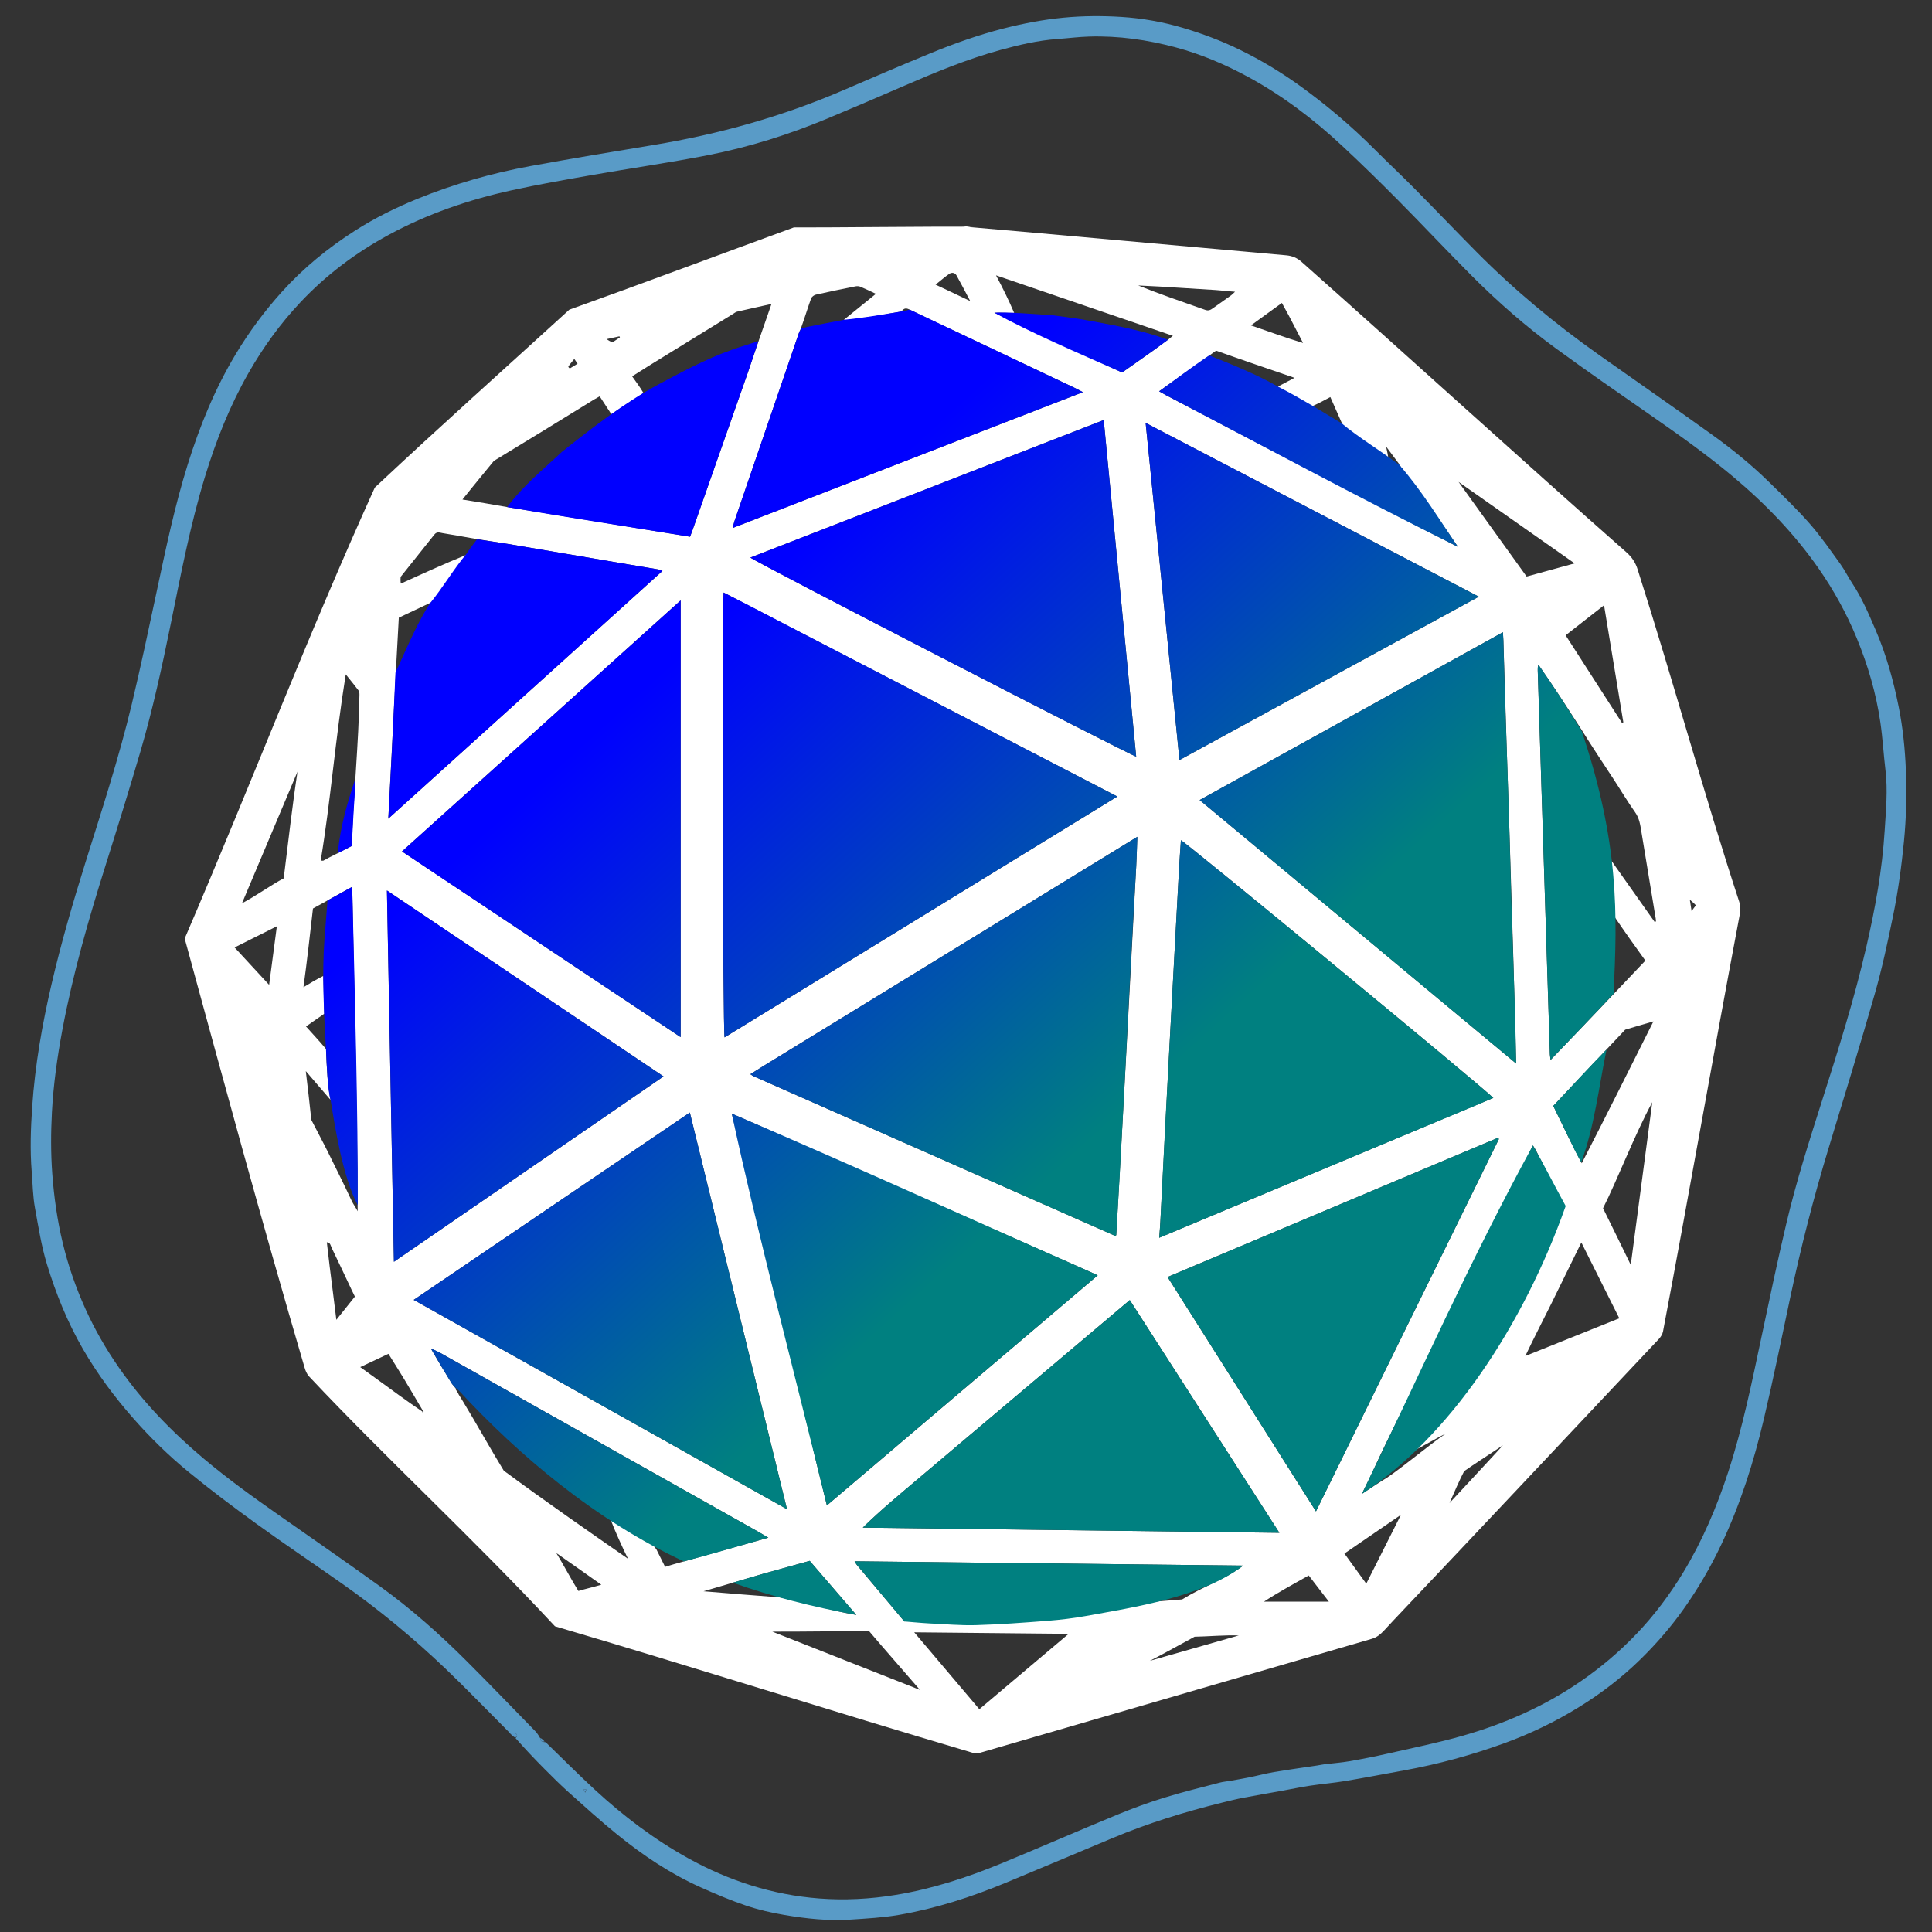
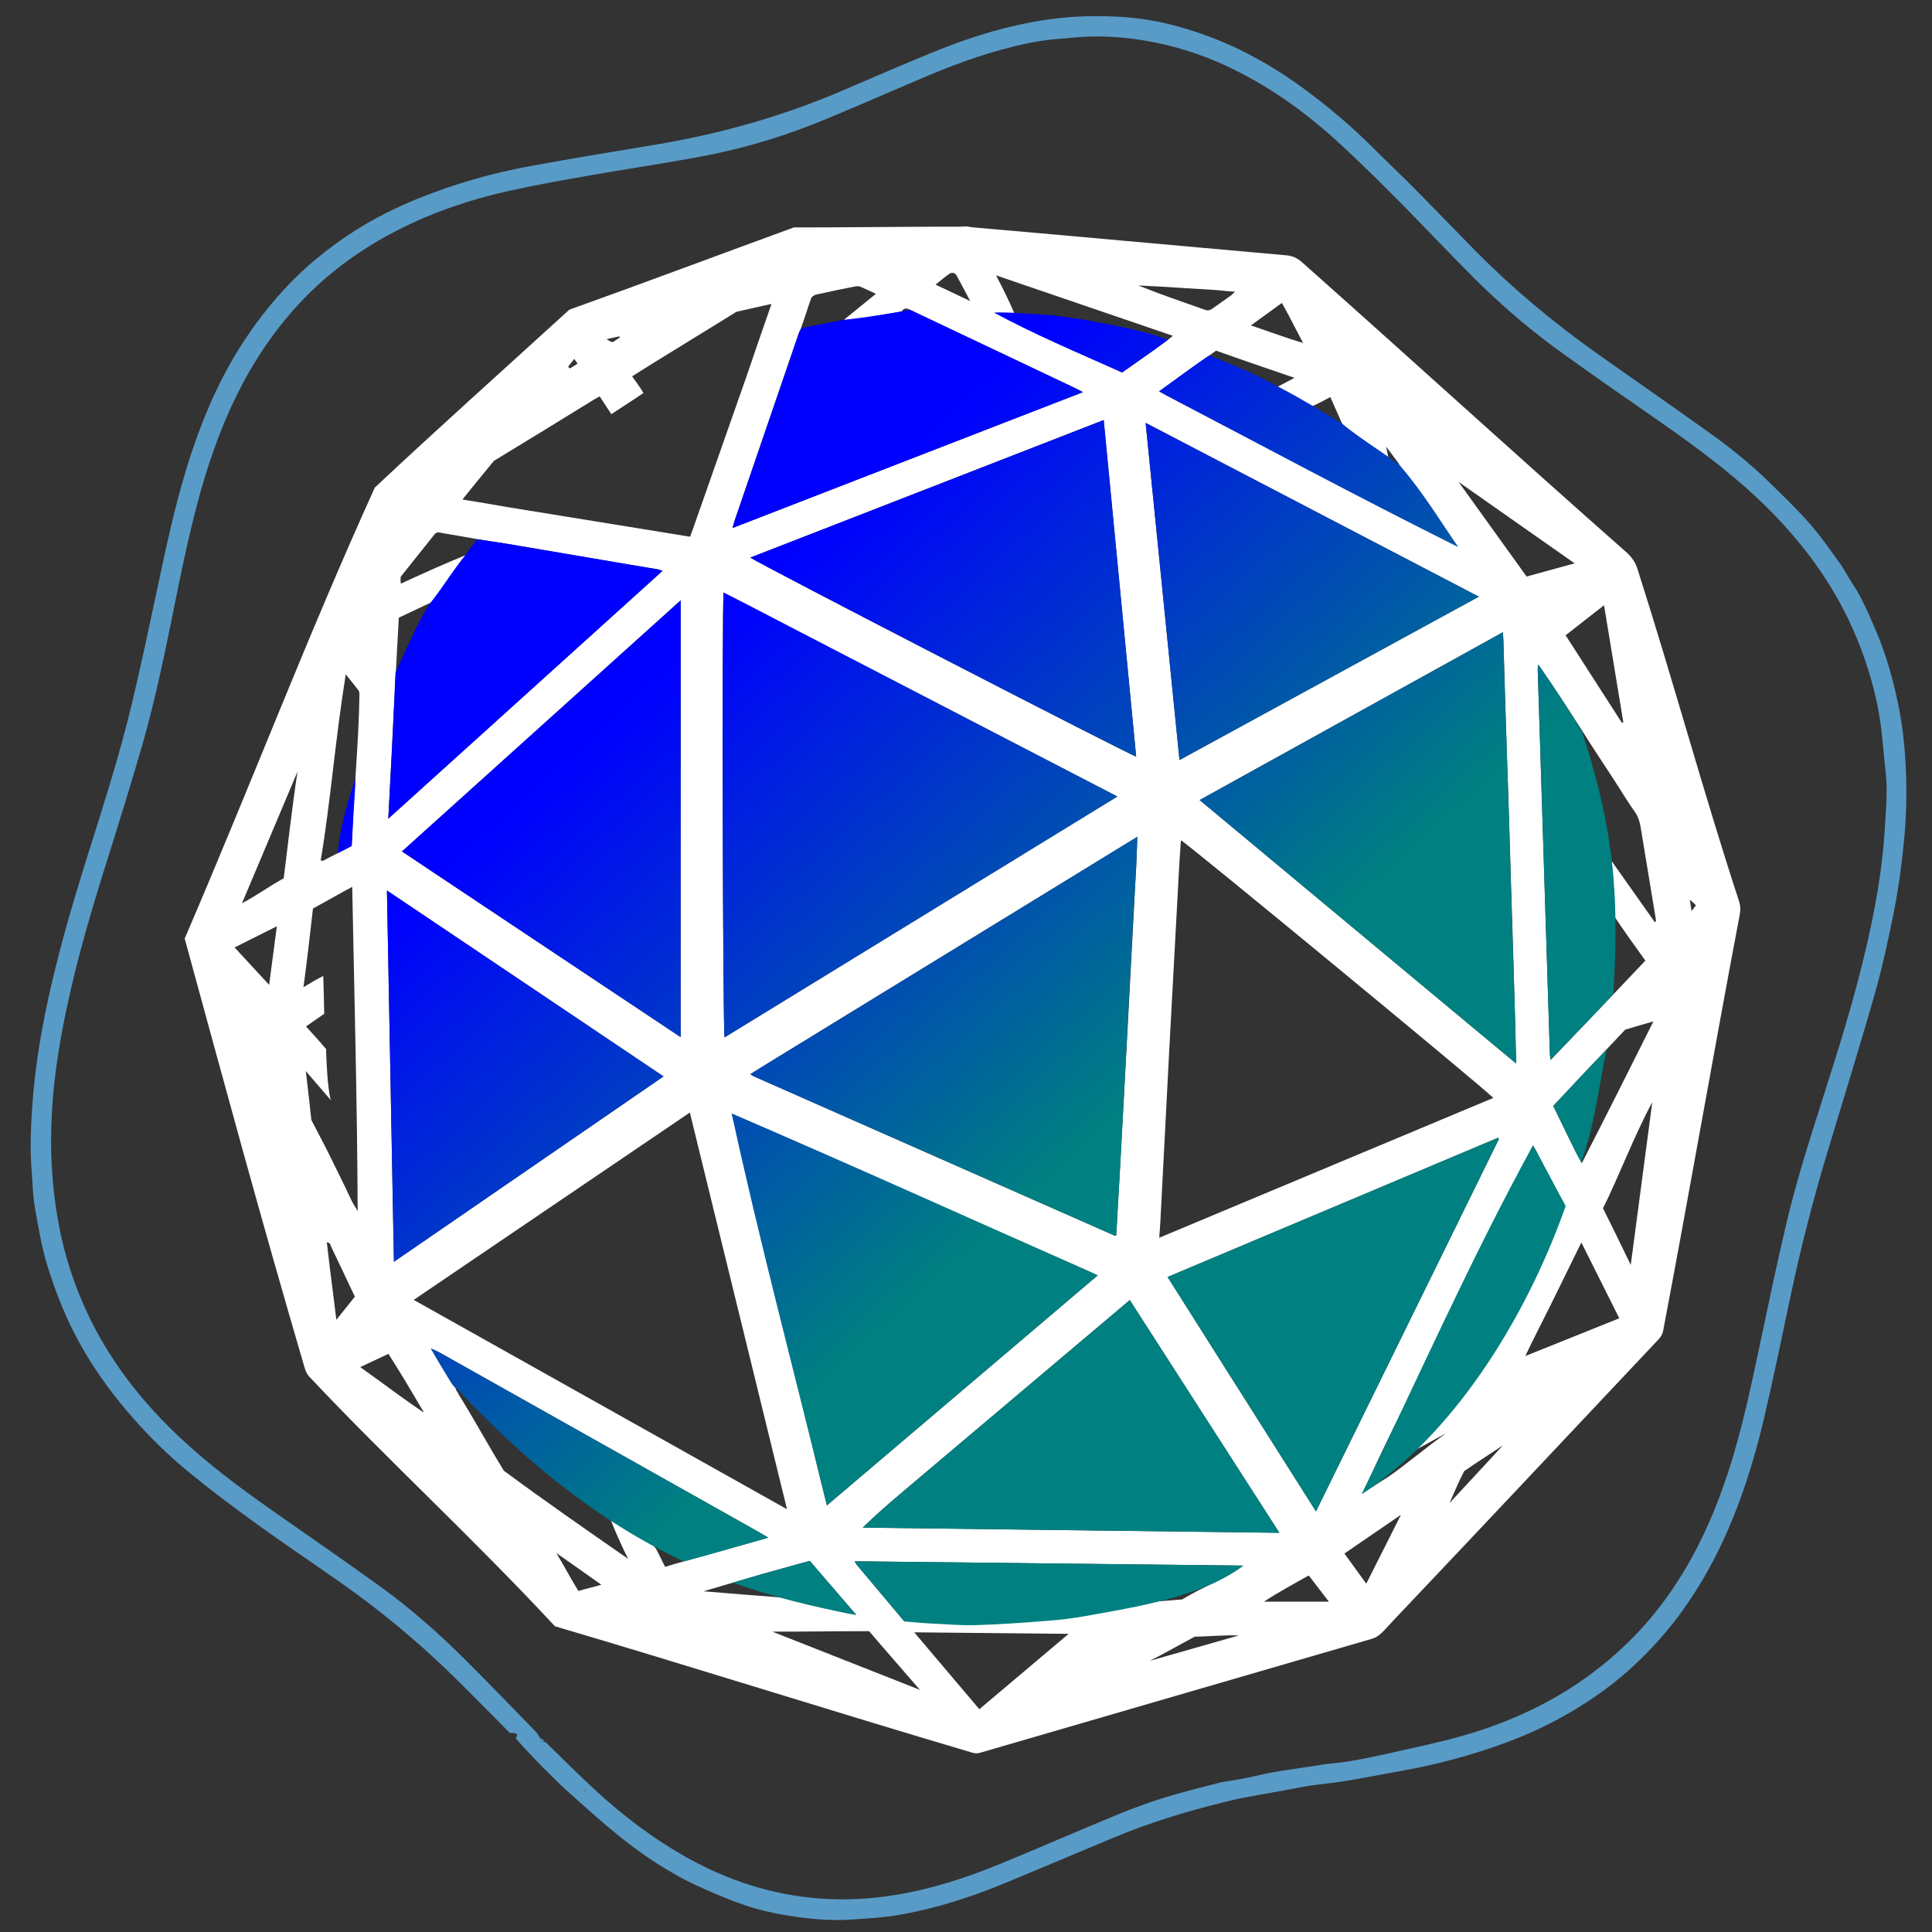
<svg xmlns="http://www.w3.org/2000/svg" xmlns:ns1="http://sodipodi.sourceforge.net/DTD/sodipodi-0.dtd" xmlns:ns2="http://www.inkscape.org/namespaces/inkscape" xmlns:xlink="http://www.w3.org/1999/xlink" id="Layer_1" x="0px" y="0px" width="100%" viewBox="0 0 2560 2560" xml:space="preserve" ns1:docname="logo white.svg" ns2:version="1.2.1 (9c6d41e, 2022-07-14)">
  <rect x="0" y="0" width="2560" height="2560" fill="#333333" stroke="none" />
  <defs id="defs205">
    <linearGradient ns2:collect="always" id="linearGradient3585">
      <stop style="stop-color:#008080;stop-opacity:1" offset="0" id="stop3581" />
      <stop style="stop-color:#0000ff;stop-opacity:1" offset="1" id="stop3583" />
    </linearGradient>
    <linearGradient ns2:collect="always" id="linearGradient3579">
      <stop style="stop-color:#008080;stop-opacity:1" offset="0" id="stop3575" />
      <stop style="stop-color:#0000ff;stop-opacity:1" offset="1" id="stop3577" />
    </linearGradient>
    <linearGradient ns2:collect="always" id="linearGradient3573">
      <stop style="stop-color:#008080;stop-opacity:1" offset="0" id="stop3569" />
      <stop style="stop-color:#0000ff;stop-opacity:1" offset="1" id="stop3571" />
    </linearGradient>
    <linearGradient ns2:collect="always" id="linearGradient3567">
      <stop style="stop-color:#008080;stop-opacity:1" offset="0" id="stop3563" />
      <stop style="stop-color:#0000ff;stop-opacity:1" offset="1" id="stop3565" />
    </linearGradient>
    <linearGradient ns2:collect="always" id="linearGradient3561">
      <stop style="stop-color:#008080;stop-opacity:1" offset="0" id="stop3557" />
      <stop style="stop-color:#0000ff;stop-opacity:1" offset="1" id="stop3559" />
    </linearGradient>
    <linearGradient ns2:collect="always" id="linearGradient3555">
      <stop style="stop-color:#008080;stop-opacity:1" offset="0" id="stop3551" />
      <stop style="stop-color:#0000ff;stop-opacity:1" offset="1" id="stop3553" />
    </linearGradient>
    <linearGradient ns2:collect="always" id="linearGradient3549">
      <stop style="stop-color:#008080;stop-opacity:1" offset="0" id="stop3545" />
      <stop style="stop-color:#0000ff;stop-opacity:1" offset="1" id="stop3547" />
    </linearGradient>
    <linearGradient ns2:collect="always" id="linearGradient3543">
      <stop style="stop-color:#008080;stop-opacity:1" offset="0" id="stop3539" />
      <stop style="stop-color:#0000ff;stop-opacity:1" offset="1" id="stop3541" />
    </linearGradient>
    <linearGradient ns2:collect="always" id="linearGradient3537">
      <stop style="stop-color:#008080;stop-opacity:1" offset="0" id="stop3533" />
      <stop style="stop-color:#0000ff;stop-opacity:1" offset="1" id="stop3535" />
    </linearGradient>
    <linearGradient ns2:collect="always" id="linearGradient3531">
      <stop style="stop-color:#008080;stop-opacity:1" offset="0" id="stop3527" />
      <stop style="stop-color:#0000ff;stop-opacity:1" offset="1" id="stop3529" />
    </linearGradient>
    <linearGradient ns2:collect="always" id="linearGradient3525">
      <stop style="stop-color:#008080;stop-opacity:1" offset="0" id="stop3521" />
      <stop style="stop-color:#0000ff;stop-opacity:1" offset="1" id="stop3523" />
    </linearGradient>
    <linearGradient ns2:collect="always" id="linearGradient3519">
      <stop style="stop-color:#008080;stop-opacity:1" offset="0" id="stop3515" />
      <stop style="stop-color:#0000ff;stop-opacity:1" offset="1" id="stop3517" />
    </linearGradient>
    <linearGradient ns2:collect="always" id="linearGradient3513">
      <stop style="stop-color:#008080;stop-opacity:1" offset="0" id="stop3509" />
      <stop style="stop-color:#0000ff;stop-opacity:1" offset="1" id="stop3511" />
    </linearGradient>
    <linearGradient ns2:collect="always" id="linearGradient3507">
      <stop style="stop-color:#008080;stop-opacity:1" offset="0" id="stop3503" />
      <stop style="stop-color:#0000ff;stop-opacity:1" offset="1" id="stop3505" />
    </linearGradient>
    <linearGradient ns2:collect="always" id="linearGradient3501">
      <stop style="stop-color:#008080;stop-opacity:1" offset="0" id="stop3497" />
      <stop style="stop-color:#0000ff;stop-opacity:1" offset="1" id="stop3499" />
    </linearGradient>
    <linearGradient ns2:collect="always" id="linearGradient3495">
      <stop style="stop-color:#008080;stop-opacity:1" offset="0" id="stop3491" />
      <stop style="stop-color:#0000ff;stop-opacity:1" offset="1" id="stop3493" />
    </linearGradient>
    <linearGradient ns2:collect="always" id="linearGradient3489">
      <stop style="stop-color:#008080;stop-opacity:1" offset="0" id="stop3485" />
      <stop style="stop-color:#0000ff;stop-opacity:1" offset="1" id="stop3487" />
    </linearGradient>
    <linearGradient ns2:collect="always" id="linearGradient3483">
      <stop style="stop-color:#008080;stop-opacity:1" offset="0" id="stop3479" />
      <stop style="stop-color:#0000ff;stop-opacity:1" offset="1" id="stop3481" />
    </linearGradient>
    <linearGradient ns2:collect="always" id="linearGradient3477">
      <stop style="stop-color:#008080;stop-opacity:1" offset="0" id="stop3473" />
      <stop style="stop-color:#0000ff;stop-opacity:1" offset="1" id="stop3475" />
    </linearGradient>
    <linearGradient ns2:collect="always" id="linearGradient3471">
      <stop style="stop-color:#008080;stop-opacity:1" offset="0" id="stop3467" />
      <stop style="stop-color:#0000ff;stop-opacity:1" offset="1" id="stop3469" />
    </linearGradient>
    <linearGradient ns2:collect="always" id="linearGradient3465">
      <stop style="stop-color:#008080;stop-opacity:1" offset="0" id="stop3461" />
      <stop style="stop-color:#0000ff;stop-opacity:1" offset="1" id="stop3463" />
    </linearGradient>
    <linearGradient ns2:collect="always" id="linearGradient3459">
      <stop style="stop-color:#008080;stop-opacity:1" offset="0" id="stop3455" />
      <stop style="stop-color:#0000ff;stop-opacity:1" offset="1" id="stop3457" />
    </linearGradient>
    <linearGradient ns2:collect="always" id="linearGradient3453">
      <stop style="stop-color:#008080;stop-opacity:1" offset="0" id="stop3449" />
      <stop style="stop-color:#0000ff;stop-opacity:1" offset="1" id="stop3451" />
    </linearGradient>
    <linearGradient ns2:collect="always" id="linearGradient3447">
      <stop style="stop-color:#008080;stop-opacity:1" offset="0" id="stop3443" />
      <stop style="stop-color:#0000ff;stop-opacity:1" offset="1" id="stop3445" />
    </linearGradient>
    <linearGradient ns2:collect="always" id="linearGradient3391">
      <stop style="stop-color:#008080;stop-opacity:1" offset="0" id="stop3387" />
      <stop style="stop-color:#0000ff;stop-opacity:1" offset="1" id="stop3389" />
    </linearGradient>
    <linearGradient ns2:collect="always" xlink:href="#linearGradient3391" id="linearGradient3393" x1="1423.64" y1="1530.966" x2="858.603" y2="905.953" gradientUnits="userSpaceOnUse" />
    <linearGradient ns2:collect="always" xlink:href="#linearGradient3585" id="linearGradient3395" x1="1423.64" y1="1530.966" x2="858.603" y2="905.953" gradientUnits="userSpaceOnUse" />
    <linearGradient ns2:collect="always" xlink:href="#linearGradient3579" id="linearGradient3397" x1="1423.64" y1="1530.966" x2="858.603" y2="905.953" gradientUnits="userSpaceOnUse" />
    <linearGradient ns2:collect="always" xlink:href="#linearGradient3573" id="linearGradient3399" x1="1423.64" y1="1530.966" x2="858.603" y2="905.953" gradientUnits="userSpaceOnUse" />
    <linearGradient ns2:collect="always" xlink:href="#linearGradient3567" id="linearGradient3401" x1="1423.64" y1="1530.966" x2="858.603" y2="905.953" gradientUnits="userSpaceOnUse" />
    <linearGradient ns2:collect="always" xlink:href="#linearGradient3561" id="linearGradient3403" x1="1423.64" y1="1530.966" x2="858.603" y2="905.953" gradientUnits="userSpaceOnUse" />
    <linearGradient ns2:collect="always" xlink:href="#linearGradient3555" id="linearGradient3405" x1="1423.64" y1="1530.966" x2="858.603" y2="905.953" gradientUnits="userSpaceOnUse" />
    <linearGradient ns2:collect="always" xlink:href="#linearGradient3549" id="linearGradient3407" x1="1423.64" y1="1530.966" x2="858.603" y2="905.953" gradientUnits="userSpaceOnUse" />
    <linearGradient ns2:collect="always" xlink:href="#linearGradient3543" id="linearGradient3409" x1="1423.64" y1="1530.966" x2="858.603" y2="905.953" gradientUnits="userSpaceOnUse" />
    <linearGradient ns2:collect="always" xlink:href="#linearGradient3537" id="linearGradient3411" x1="1423.64" y1="1530.966" x2="858.603" y2="905.953" gradientUnits="userSpaceOnUse" />
    <linearGradient ns2:collect="always" xlink:href="#linearGradient3531" id="linearGradient3413" x1="1423.64" y1="1530.966" x2="858.603" y2="905.953" gradientUnits="userSpaceOnUse" />
    <linearGradient ns2:collect="always" xlink:href="#linearGradient3525" id="linearGradient3415" x1="1423.64" y1="1530.966" x2="858.603" y2="905.953" gradientUnits="userSpaceOnUse" />
    <linearGradient ns2:collect="always" xlink:href="#linearGradient3519" id="linearGradient3417" x1="1423.64" y1="1530.966" x2="858.603" y2="905.953" gradientUnits="userSpaceOnUse" />
    <linearGradient ns2:collect="always" xlink:href="#linearGradient3513" id="linearGradient3419" x1="1423.64" y1="1530.966" x2="858.603" y2="905.953" gradientUnits="userSpaceOnUse" />
    <linearGradient ns2:collect="always" xlink:href="#linearGradient3507" id="linearGradient3421" x1="1423.64" y1="1530.966" x2="858.603" y2="905.953" gradientUnits="userSpaceOnUse" />
    <linearGradient ns2:collect="always" xlink:href="#linearGradient3501" id="linearGradient3423" x1="1423.64" y1="1530.966" x2="858.603" y2="905.953" gradientUnits="userSpaceOnUse" />
    <linearGradient ns2:collect="always" xlink:href="#linearGradient3495" id="linearGradient3425" x1="1423.64" y1="1530.966" x2="858.603" y2="905.953" gradientUnits="userSpaceOnUse" />
    <linearGradient ns2:collect="always" xlink:href="#linearGradient3489" id="linearGradient3427" x1="1423.64" y1="1530.966" x2="858.603" y2="905.953" gradientUnits="userSpaceOnUse" />
    <linearGradient ns2:collect="always" xlink:href="#linearGradient3483" id="linearGradient3429" x1="1423.64" y1="1530.966" x2="858.603" y2="905.953" gradientUnits="userSpaceOnUse" />
    <linearGradient ns2:collect="always" xlink:href="#linearGradient3477" id="linearGradient3431" x1="1423.64" y1="1530.966" x2="858.603" y2="905.953" gradientUnits="userSpaceOnUse" />
    <linearGradient ns2:collect="always" xlink:href="#linearGradient3471" id="linearGradient3433" x1="1423.64" y1="1530.966" x2="858.603" y2="905.953" gradientUnits="userSpaceOnUse" />
    <linearGradient ns2:collect="always" xlink:href="#linearGradient3465" id="linearGradient3435" x1="1423.64" y1="1530.966" x2="858.603" y2="905.953" gradientUnits="userSpaceOnUse" />
    <linearGradient ns2:collect="always" xlink:href="#linearGradient3459" id="linearGradient3437" x1="1423.64" y1="1530.966" x2="858.603" y2="905.953" gradientUnits="userSpaceOnUse" />
    <linearGradient ns2:collect="always" xlink:href="#linearGradient3453" id="linearGradient3439" x1="1423.64" y1="1530.966" x2="858.603" y2="905.953" gradientUnits="userSpaceOnUse" />
    <linearGradient ns2:collect="always" xlink:href="#linearGradient3447" id="linearGradient3441" x1="1423.64" y1="1530.966" x2="858.603" y2="905.953" gradientUnits="userSpaceOnUse" />
  </defs>
  <path fill="#599BC7" opacity="1" stroke="none" d=" M675.48,2296.195   C671.056,2291.722 666.653,2287.229 662.206,2282.78   C638.646,2259.203 615.492,2235.202 591.414,2212.165   C548.332,2170.946 502.447,2133.018 453.684,2098.669   C415.855,2072.024 377.391,2046.267 339.896,2019.166   C309.175,1996.96 278.806,1974.159 249.505,1950.13   C223.565,1928.856 199.525,1905.365 177.234,1880.102   C151.832,1851.313 129.079,1820.768 109.866,1787.49   C89.298,1751.867 74.038,1714.142 62.091,1674.854   C54.711,1650.582 50.893,1625.63 46.361,1600.844   C43.45,1584.928 43.292,1568.503 41.986,1552.299   C39.685,1523.752 40.707,1495.118 42.635,1466.701   C46.37,1411.654 55.862,1357.355 68.391,1303.614   C81.001,1249.527 96.509,1196.252 113.078,1143.264   C134.902,1073.473 157.672,1003.927 174.677,932.756   C186.563,883.008 197.137,832.939 207.801,782.908   C219.786,726.676 231.539,670.366 248.734,615.461   C264.667,564.586 284.681,515.304 312.249,469.432   C329.931,440.01 350.209,412.558 373.253,386.972   C401.996,355.058 434.964,328.237 470.89,305.333   C496.91,288.744 524.692,274.986 553.476,263.303   C601.73,243.716 651.498,229.478 702.592,220.098   C756.783,210.149 811.153,201.151 865.52,192.194   C952.503,177.863 1036.773,154.334 1117.799,119.389   C1155.965,102.928 1194.151,86.496 1232.595,70.7   C1264.281,57.68 1296.595,46.174 1329.805,37.7   C1355.84,31.057 1382.21,25.997 1409.11,23.425   C1434.746,20.973 1460.358,20.825 1485.886,22.432   C1513.393,24.164 1540.589,28.962 1567.135,36.811   C1592.983,44.453 1618.059,53.905 1642.373,65.719   C1671.238,79.745 1698.512,96.301 1724.373,115.083   C1758.863,140.131 1791.314,167.677 1821.458,197.902   C1838.626,215.114 1856.391,231.734 1873.491,249.012   C1901.369,277.182 1928.753,305.841 1956.652,333.991   C2006.671,384.46 2061.203,429.61 2119.208,470.589   C2168.955,505.734 2219.039,540.408 2268.502,575.947   C2294.968,594.963 2320.337,615.526 2343.681,638.347   C2362.213,656.464 2380.955,674.487 2398.033,693.931   C2412.697,710.626 2425.382,729.097 2438.452,747.137   C2444.289,755.194 2448.643,764.308 2454.163,772.615   C2467.139,792.143 2476.227,813.643 2485.403,834.996   C2499.469,867.732 2508.931,901.909 2515.934,936.906   C2521.497,964.704 2524.29,992.765 2525.414,1020.887   C2526.674,1052.391 2525.933,1083.91 2522.807,1115.48   C2519.529,1148.583 2515.041,1181.435 2508.365,1213.923   C2501.282,1248.395 2493.912,1282.917 2484.256,1316.728   C2464.633,1385.434 2443.484,1453.705 2422.781,1522.099   C2403.128,1587.024 2386.247,1652.641 2372.226,1719.015   C2360.897,1772.643 2349.884,1826.357 2337.341,1879.706   C2323.854,1937.067 2306.086,1993.167 2280.809,2046.587   C2266.707,2076.39 2250.179,2104.779 2231.085,2131.777   C2214.108,2155.781 2194.95,2177.793 2174.092,2198.309   C2148.874,2223.114 2120.821,2244.484 2090.664,2262.965   C2059.955,2281.784 2027.524,2297.399 1993.769,2309.701   C1950.329,2325.533 1905.733,2337.675 1860.157,2345.923   C1834.275,2350.607 1808.449,2355.628 1782.507,2359.952   C1767.032,2362.531 1751.34,2363.79 1735.821,2366.137   C1723.212,2368.044 1710.722,2370.725 1698.167,2372.997   C1681.17,2376.072 1664.13,2378.919 1647.171,2382.187   C1637.644,2384.022 1628.215,2386.394 1618.791,2388.722   C1569.423,2400.915 1520.97,2415.948 1474.02,2435.613   C1427.098,2455.266 1380.233,2475.059 1333.247,2494.557   C1287.383,2513.589 1240.27,2528.859 1191.297,2537.325   C1170.116,2540.987 1148.453,2542.168 1126.95,2543.577   C1097.614,2545.5 1068.45,2542.372 1039.599,2537.482   C1022.279,2534.546 1004.941,2530.562 988.317,2524.955   C967.901,2518.069 947.96,2509.583 928.279,2500.751   C887.943,2482.653 851.466,2458.15 817.272,2430.386   C795.608,2412.797 774.895,2394.015 754.085,2375.401   C742.927,2365.42 732.296,2354.831 721.732,2344.213   C708.581,2330.997 695.744,2317.468 683.163,2303.139   C686.696,2299.46 684.949,2297.504 682.19,2296.564   C680.148,2295.868 677.73,2296.278 675.48,2296.195  M723.068,2308.594   C744.837,2329.668 766.199,2351.184 788.467,2371.717   C826.243,2406.552 866.973,2437.405 912.103,2462.397   C966.125,2492.313 1023.569,2510.749 1085.128,2515.561   C1119.052,2518.213 1152.944,2516.382 1186.556,2510.907   C1235.059,2503.007 1281.477,2487.827 1326.748,2469.179   C1378.066,2448.04 1428.928,2425.793 1480.239,2404.633   C1500.76,2396.17 1521.699,2388.519 1542.897,2381.95   C1567.091,2374.453 1591.769,2368.511 1616.279,2362.056   C1620.736,2360.882 1625.408,2360.535 1629.966,2359.727   C1638.622,2358.192 1647.297,2356.749 1655.908,2354.992   C1666.751,2352.781 1677.465,2349.86 1688.366,2348.022   C1707.35,2344.823 1726.436,2342.229 1745.475,2339.356   C1748.74,2338.863 1751.969,2338.105 1755.243,2337.703   C1766.201,2336.357 1777.258,2335.612 1788.119,2333.724   C1805.022,2330.785 1821.876,2327.458 1838.605,2323.651   C1871.96,2316.061 1905.583,2309.312 1938.431,2299.897   C1993.688,2284.06 2045.922,2261.142 2093.634,2228.439   C2120.915,2209.739 2145.95,2188.588 2168.725,2164.682   C2192.227,2140.012 2212.565,2112.883 2230.209,2083.802   C2255.696,2041.796 2274.829,1996.88 2290.049,1950.233   C2309.162,1891.656 2321.392,1831.4 2334.121,1771.247   C2344.78,1720.875 2355.331,1670.463 2367.202,1620.371   C2380.162,1565.686 2397.193,1512.106 2414.27,1458.583   C2435.792,1391.124 2457.107,1323.628 2473.026,1254.544   C2484.75,1203.667 2494.128,1152.382 2497.318,1100.285   C2498.937,1073.855 2501.578,1047.263 2498.373,1020.647   C2495.836,999.577 2494.686,978.322 2491.625,957.338   C2485.99,918.711 2475.091,881.439 2460.201,845.346   C2446.823,812.918 2429.97,782.293 2409.998,753.571   C2377.906,707.42 2339.084,667.3 2296.039,631.294   C2261.037,602.016 2223.841,575.651 2186.367,549.648   C2144.531,520.618 2102.642,491.635 2061.524,461.608   C2021.988,432.736 1985.148,400.486 1950.56,365.843   C1917.386,332.616 1885.281,298.323 1852.22,264.981   C1828.072,240.628 1803.546,216.615 1778.454,193.238   C1740.601,157.972 1699.575,126.817 1654.019,102.01   C1623.552,85.419 1591.805,71.909 1558.19,62.856   C1520.404,52.681 1482.057,47.258 1442.923,48.448   C1429.021,48.87 1415.164,50.672 1401.274,51.669   C1375.281,53.536 1350.015,59.474 1325.056,66.343   C1281.683,78.279 1240.176,95.442 1198.954,113.306   C1164.787,128.113 1130.563,142.798 1096.193,157.125   C1045.11,178.419 992.408,194.949 938.163,205.592   C887.369,215.559 836.056,222.855 785.058,231.819   C749.089,238.142 713.074,244.427 677.417,252.265   C621.014,264.665 566.717,283.26 515.69,310.854   C471.73,334.627 432.281,364.176 398.025,400.582   C371.463,428.811 348.905,459.953 329.645,493.614   C304.722,537.17 286.362,583.44 271.73,631.26   C252.058,695.552 239.535,761.539 226.133,827.299   C214.65,883.643 202.434,939.827 186.289,995.027   C171.453,1045.753 155.744,1096.232 139.877,1146.648   C117.316,1218.334 96.502,1290.437 82.656,1364.419   C75.869,1400.684 70.721,1437.223 68.785,1473.956   C67.373,1500.748 67.233,1527.711 69.213,1554.734   C71.505,1586.024 75.858,1616.867 83.162,1647.19   C90.396,1677.225 100.527,1706.396 113.348,1734.702   C125.631,1761.822 140.398,1787.454 157.262,1811.747   C188.932,1857.369 227.351,1896.969 269.804,1932.661   C301.416,1959.238 334.85,1983.409 368.681,2007.059   C413.692,2038.524 458.856,2069.782 503.402,2101.896   C544.493,2131.519 582.359,2165.084 618.175,2200.865   C648.807,2231.466 678.829,2262.678 709.06,2293.68   C711.592,2296.276 713.661,2299.324 716.006,2303.605   C715.953,2307.708 718.747,2308.077 723.068,2308.594  M775.349,2375.275   C775.891,2373.918 776.433,2372.561 776.976,2371.205   C775.839,2371.066 774.702,2370.928 773.565,2370.79   C773.767,2372.107 773.969,2373.424 775.349,2375.275  z" id="path4" />
-   <path fill="#5698C8" opacity="1" stroke="none" d=" M675.729,2296.757   C677.73,2296.278 680.148,2295.868 682.19,2296.564   C684.949,2297.504 686.696,2299.46 682.807,2302.521   C680.032,2300.998 678.005,2299.158 675.729,2296.757  z" id="path6" />
  <path fill="#5698C8" opacity="1" stroke="none" d=" M774.76,2375.008   C773.969,2373.424 773.767,2372.107 773.565,2370.791   C774.702,2370.928 775.839,2371.066 776.976,2371.205   C776.433,2372.561 775.891,2373.918 774.76,2375.008  z" id="path10" />
  <path fill="#5698C8" opacity="1" stroke="none" d=" M715.976,2302.884   C717.763,2303.747 719.582,2305.331 721.62,2307.485   C718.747,2308.077 715.953,2307.708 715.976,2302.884  z" id="path12" />
  <path fill="#FEFDFD" opacity="1" stroke="none" d="m 1297.881,2322.715 c -2.938,0.822 -6.563,0.549 -9.541,-0.331 C 1101.007,2267.015 909.493,2206.16 735.346,2154.902 v 0 c -110.168,-118.476 -222.637,-221.278 -325.965,-331.211 -2.722,-3.04 -4.568,-7.269 -5.701,-11.269 -59.33,-202.195 -107.476,-380.488 -158.95,-568.804 v 0 c 91.98,-213.974 161.046,-397.119 251.9,-597.544 v 0 C 585.484,562.786 668.398,488.819 754.379,410.35 v 0 c 93.499,-33.426 204.224,-74.934 297.493,-108.993 17.033,-6.22 0,0 0,0 v 0 c 35.648,0.275 192.016,-1.402 227.661,-0.935 20.598,0.27 -20.527,-1.534 0,0 33.684,2.517 -33.645,-3.048 0,0 109.555,9.377 319.32,28.619 424.697,37.861 8.164,0.713 14.771,3.511 21.06,9.25 145.565,129.21 287.438,258.796 429.541,384.047 7.431,6.544 12.364,13.757 15.283,23.5 48.18,151.005 87.742,297.315 134.207,439.074 1.983,6.016 2.057,11.655 0.958,17.609 -35.539,187.627 -67.294,371.607 -101.714,552.529 -0.689,3.615 -3.055,7.333 -5.618,10.101 -127.046,134.866 -237.736,252.676 -351.288,372.44 -4.344,4.583 -8.53,9.317 -12.895,13.879 -4.571,4.778 -9.193,8.837 -16.143,10.85 m 38.388,-1551.567 c 0,0 0.191,-0.009 0.414,-1.286 -0.799,-0.945 -1.599,-1.889 -2.428,-2.716 0,0 0.118,-0.026 -0.236,-1.36 -5.689,-7.662 -11.369,-15.331 -17.128,-22.94 -0.144,-0.19 1.323,-0.357 0,0 1.479,6.201 2.422,11.865 3.366,17.482 -1.467,-0.691 -23.037,-15.867 -24.318,-16.811 -17.392,-12.816 -14.86,-10.909 -32.08,-23.954 -2.52,-1.909 -4.086,-5.076 -6.207,-9.207 -4.753,-10.749 -9.506,-21.499 -14.616,-33.054 -7.565,4.074 -14.713,7.924 -23.308,11.806 -1.898,-0.26 -4.065,-0.014 -5.65,-0.859 -9.906,-5.657 -40.702,-22.822 -40.446,-24.844 6.472,-3.551 14.425,-7.482 21.903,-11.585 -3.082,-1.25 1.849,0.636 0,0 -29.748,-10.225 -74.295,-25.388 -103.902,-36.006 -4.72,-1.693 8.336,-0.745 0,0 -4.93,0.441 2.255,-1.715 0,0 -21.886,15.664 -52.859,37.635 -75.495,53.836 3.695,2.092 6.188,3.6 8.765,4.948 121.839,63.903 310.82,162.416 387.156,201.121 -16.487,-24.85 -36.158,-51.865 -51.55,-73.293 -7.133,-9.924 -14.665,-19.561 -22.279,-30.517 -0.656,-0.317 -1.312,-0.633 -1.962,-0.759 m 76.632,18.527 c -0.482,0.023 0.482,-0.023 0,0 30.045,41.834 62.401,86.753 90.206,125.437 21.478,-5.897 41.798,-11.476 63.621,-17.468 M 603.964,1841.4 c 1.259,1.707 2.518,3.414 3.902,6.501 1.907,3.082 3.832,6.153 5.718,9.248 17.626,28.93 36.23,62.73 53.974,91.588 2.033,3.306 -3.095,-2.239 0,0 55.521,41.083 113.345,81.039 164.582,116.733 v 0 c -8.106,-16.573 -16.355,-34.685 -23.017,-51.753 18.184,8.788 36.947,20.697 52.097,29.929 3.181,1.942 5.499,5.297 8.602,9.492 3.767,7.572 7.534,15.145 11.45,23.016 8.311,-2.538 15.799,-4.825 24.891,-7.215 36.585,-10.278 73.17,-20.556 111.903,-31.438 -5.608,-3.318 -8.956,-5.385 -12.383,-7.313 -52.537,-29.561 -105.088,-59.094 -157.627,-88.652 -88.531,-49.807 -177.045,-99.642 -265.617,-149.375 -4.212,-1.78 -7.747,-3.874 -11.48,-5.265 8.778,15.539 19.832,33.469 28.116,46.977 1.613,2.089 3.225,4.178 4.916,6.129 0,0 -0.123,0.1 -0.027,1.397 m 1387.474,73.674 c -11.417,7.864 -40.05,26.221 -51.324,34.286 -2.546,1.821 1.501,-2.751 0,0 -5.531,10.136 -13.726,29.34 -19.446,42.261 -0.071,1.353 0.071,-1.353 0,0 1.297,-0.874 -2.349,1.695 0,0 16.864,-18.159 70.445,-75.812 70.77,-76.547 m -153.521,42.916 c 23.034,-15.54 54.892,-42.805 77.882,-58.409 3.928,-2.666 -0.456,6.609 0,0 -2.33,0.718 1.536,-0.888 0,0 -17.894,8.817 -36.727,20.924 -53.074,27.632 65.939,-76.008 129.162,-149.247 167.703,-233.097 9.943,-21.792 20.718,-43.203 30.83,-64.92 3.497,-7.511 5.841,-15.552 9.208,-23.131 2.136,-4.809 1.292,-8.762 -0.955,-13.206 -11.414,-22.568 -22.585,-45.259 -33.896,-67.879 -1.142,-2.285 -2.658,-4.383 -4.415,-7.243 -2.083,4.146 -3.741,7.394 -5.353,10.663 -62.697,127.128 -125.41,254.249 -188.068,381.398 -11.025,22.374 -21.598,46.423 -33.217,69.703 0.073,0.52 -0.073,-0.52 0,0 6.144,-2.733 -5.305,3.221 0,0 4.785,-3.172 27.238,-18.045 33.354,-21.511 m -196.547,209.105 c -16.786,-0.844 -41.825,1.413 -58.412,1.633 -2.838,0.038 2.537,-1.349 0,0 -17.011,9.045 -41.055,22.694 -59.434,32.003 -2.383,1.462 2.383,-1.462 0,0 M 570.363,798.661 c -14.052,6.636 -28.103,13.271 -41.922,19.797 -5.331,94.317 -9.345,180.34 -13.907,266.305 121.768,-110.031 242.188,-218.844 363.24,-328.228 -2.624,-0.961 -4.113,-1.771 -5.695,-2.044 -12.779,-2.201 -25.581,-4.266 -38.365,-6.438 -53.431,-9.079 -106.849,-18.24 -160.295,-27.234 -13.731,-2.311 -27.545,-4.122 -42.922,-6.75 -14.641,-2.581 -29.259,-5.315 -43.942,-7.634 -3.594,-0.568 -7.556,-2.495 -10.919,1.794 -13.903,17.733 -30.889,38.448 -44.782,56.189 v 0 c 0,0 -0.475,6.167 0.418,8.865 29.17,-13.32 57.772,-26.379 86.558,-38.023 -10.687,16.84 -21.494,33.606 -31.987,50.567 -3.045,4.922 -2.766,4.605 -7.11,8.748 M 560.535,1871.028 c 0.27,-0.195 0.539,-0.39 0.809,-0.585 -0.44,-0.196 -0.88,-0.391 -1.32,-0.586 -0.189,0.56 -0.378,1.12 1.069,0.729 -8.581,-14.515 -17.066,-29.089 -25.775,-43.526 -6.649,-11.023 -13.583,-21.873 -20.605,-33.146 -12.449,5.851 -24.261,11.403 -37.385,17.572 8.582,6.185 16.085,11.532 23.524,16.966 19.537,14.271 39.046,28.579 59.683,42.577 m -94.396,-279.606 c 2.165,4.608 5.627,8.981 7.793,13.588 v 0 c -0.573,-144.272 -4.706,-297.766 -7.231,-429.899 -19.152,10.25 -32.993,18.432 -51.99,28.7 -6.774,2.476 0.91,-7.888 0,0 -3.654,31.653 -7.906,70.441 -12.606,104.285 10.421,-6.188 14.72,-9.053 26.249,-14.901 0.636,14.784 0.877,35.323 1.269,50.113 0.074,2.775 -0.033,-3.522 0,0 -6.827,4.899 -16.964,11.649 -24.139,16.797 8.647,9.747 18.01,19.553 26.424,29.752 0.664,1.49 0.126,1.764 0.193,3.28 0.88,19.881 1.706,44.88 5.987,64.342 0.35,1.59 1.572,-0.713 0,0 -10.008,-11.53 -22.873,-26.709 -32.88,-38.239 -0.601,0.352 0.601,-0.352 0,0 1.988,15.735 5.681,48.872 7.334,64.643 0.743,7.084 -3.173,-6.315 0,0 6.107,12.152 16.097,30.605 22.099,42.812 10.398,21.147 21.003,42.193 31.497,64.725 m -145.496,-394.499 c 18.016,-9.409 39.409,-24.834 55.291,-33.039 3.998,-2.066 -0.481,4.454 0,0 5.806,-46.937 11.772,-98.913 18.283,-141.399 -0.395,-0.069 0.395,0.069 0,0 m 1663.942,442.897 c 13.265,27.383 25.085,52.394 37.746,76.023 32.234,-62.667 64.632,-127.373 94.978,-188.009 -12.095,3.509 -26.754,7.685 -37.423,10.985 -2.097,0.649 1.539,-1.608 0,0 M 932.215,2108.518 c 30.215,2.623 71.222,5.776 100.16,8.006 36.606,5.769 63.745,17.071 102.304,23.342 -21.301,-24.722 -41.433,-48.087 -61.752,-71.67 -20.904,5.796 -41.388,11.393 -61.822,17.169 M 428.205,1140.524 c 5.954,-3.242 11.909,-6.484 19.345,-10.019 6.128,-3.149 12.255,-6.298 18.471,-9.493 2.394,-68.57 9.301,-136.164 10.272,-200.376 0.021,-1.92 -0.131,-4.283 -1.193,-5.7 -5.097,-6.802 -10.533,-13.349 -16.957,-21.37 -14.197,88.125 -19.954,167.607 -33.167,246.483 0.62,0.238 1.24,0.475 3.229,0.476 M 1343.787,414.56 c -7.539,0.311 -18.677,-0.495 -26.216,-0.184 58.204,26.985 119.053,55.664 169.258,79.191 14.377,-10.116 28.283,-19.799 42.07,-29.648 5.904,-4.218 11.561,-8.781 18.639,-13.644 1.967,-1.586 3.934,-3.172 6.593,-5.316 -78.226,-26.74 -155.42,-53.127 -234.353,-80.109 9,16.997 17.023,33.218 24.008,49.709 M 1566.359,2119.358 c 11.882,-2.365 -11.879,6.049 0,0 27.303,-16.887 58.164,-27.483 80.964,-44.87 -171.966,-1.908 -342.937,-3.805 -514.954,-5.714 1.371,2.273 1.893,3.471 2.7,4.427 19.991,23.655 43.381,51.519 63.221,75.299 3.139,3.762 -4.357,-0.337 0,0 m 941.589,-932.91 c -1.214,-4.025 -3.083,-7.982 -3.51,-12.088 -0.99,-9.551 -1.55,-19.168 -1.792,-28.77 -0.29,-11.528 -0.068,-23.069 0.914,-33.806 18.968,26.874 37.935,53.75 56.934,80.603 0.101,0.142 0.655,0.035 0.963,-0.063 0.237,-0.076 0.42,-0.32 0.874,-0.691 -0.108,-1.129 -0.155,-2.447 -0.367,-3.738 -6.298,-38.231 -12.592,-76.463 -18.938,-114.686 -1.506,-9.069 -2.604,-17.978 -8.353,-26.057 -10.205,-14.341 -19.169,-29.559 -28.832,-44.293 -13.841,-21.103 -27.843,-42.099 -41.753,-64.442 -18.729,-29.15 -37.54,-58.245 -57.525,-86.773 -0.933,2.62 -0.993,4.85 -0.923,7.077 5.482,170.566 11.289,355.816 16.096,508.905 0.066,2.087 0.498,4.162 0.939,7.673 44.276,-45.924 85.384,-89.066 125.584,-131.568 -13.471,-18.764 -26.781,-37.305 -40.309,-57.282 M 672.001,671.861 c 80.709,13.096 161.417,26.193 242.37,39.328 1.559,-4.194 2.749,-7.247 3.835,-10.335 24.382,-69.395 48.788,-138.781 73.095,-208.201 4.723,-13.488 9.055,-27.112 14.259,-41.823 5.352,-15.405 10.703,-30.81 16.704,-48.084 -16.675,3.713 -31.17,6.876 -45.618,10.237 -1.855,0.432 -3.497,1.851 -5.189,2.892 -36.46,22.442 -72.922,44.879 -109.359,67.358 -8.059,4.972 -16.023,10.098 -24.493,15.445 5.186,7.381 10.434,14.194 14.963,22.048 v 0 c -11.294,7.955 -31.061,20.386 -42.547,28.061 v 0 c -5.102,-7.563 -10.332,-16.074 -15.407,-23.599 -3.235,1.812 -5.286,2.864 -7.241,4.071 -38.66,23.874 -94.061,57.902 -132.929,81.432 v 0 c 0,0 -32.672,39.757 -41.667,51.207 20.106,3.257 38.899,6.302 59.225,9.963 M 1194.574,412.71 c -19.001,3.469 -39.941,7.443 -56.998,9.432 -6.444,0.751 -13.63,2.194 -19.403,1.636 13.619,-10.875 27.934,-22.841 42.465,-34.444 -7.943,-3.681 -14.17,-6.759 -20.571,-9.417 -1.911,-0.793 -4.407,-0.899 -6.47,-0.487 -17.525,3.499 -35.044,7.045 -52.472,10.988 -2.46,0.557 -5.61,2.907 -6.412,5.151 -4.558,12.754 -8.499,25.728 -13.535,39.745 -0.928,2.129 -2.011,4.204 -2.761,6.393 -28.476,83.076 -56.926,166.161 -85.352,249.255 -0.708,2.071 -1.112,4.246 -2.231,8.604 155.391,-60.248 309,-119.806 464.073,-179.93 -4.357,-2.286 -7.135,-3.869 -10.015,-5.237 -44.789,-21.28 -89.563,-42.59 -134.399,-63.77 -27.979,-13.217 -56.056,-26.228 -84.936,-40.279 -3.618,-1.741 -7.192,-3.216 -10.982,2.36 M 969.625,1475.569 c -0.433,0.119 0.433,-0.119 0,0 40.446,163.09 82.104,338.265 116.592,480.945 2.945,12.186 6.017,24.341 9.456,38.232 120.144,-101.957 238.998,-202.888 358.851,-304.826 -5.611,-2.571 -9.457,-4.389 -13.346,-6.108 -153.177,-67.705 -306.355,-135.405 -459.555,-203.058 -2.98,-1.316 -8.653,-3.439 -11.998,-5.185 M 958.777,785.148 c -2.206,25.074 -1.045,581.595 1.331,589.413 173.258,-106.246 346.334,-212.381 520.435,-319.144 m -469.029,357.084 c -5.473,3.442 -10.947,6.885 -17.303,10.882 2.357,1.473 3.365,2.288 4.51,2.793 159.558,70.457 319.125,140.892 478.704,211.302 0.212,0.094 0.609,-0.173 0.894,-0.322 0.28,-0.145 0.526,-0.354 0.754,-0.512 9.293,-161.63 18.239,-334.769 26.469,-488.783 0.651,-12.459 0.957,-24.935 1.48,-39.058 -165.587,101.515 -329.909,202.254 -495.508,303.697 m 997.456,-3.268 c -4.473,-187.936 -11.966,-391.403 -16.934,-561.255 -0.083,-2.88 -0.325,-5.755 -0.587,-10.241 -134.328,74.326 -267.546,148.037 -401.865,222.358 m 389.154,394.7 c -15.838,-15.979 -406.933,-338.458 -413.96,-341.443 -0.816,12.291 -1.739,24.499 -2.418,36.72 -9.236,167.53 -17.034,315.606 -24.828,468.85 -0.333,6.531 -0.925,13.05 -1.513,21.181 m -987.838,82.322 c 165.253,92.667 328.898,184.433 494.641,277.375 -43.179,-176.286 -85.789,-350.253 -128.743,-525.622 m 80.189,-735.364 c 8.647,6.922 503.621,262.134 511.224,263.704 -14.305,-148.312 -28.602,-296.547 -43.01,-445.924 M 901.892,1374.246 V 795.546 C 778.278,906.914 655.918,1017.152 532.65,1128.208 M 1518.025,560.342 c 15.037,149.777 29.869,297.505 44.851,446.742 132.55,-72.337 263.816,-143.972 396.658,-216.468 M 512.709,1179.932 c 3.102,164.747 6.161,327.26 9.263,491.986 119.938,-82.46 237.994,-163.627 357.233,-245.607 m 667.881,265.783 c 65.677,103.726 130.726,206.459 196.651,310.578 81.386,-165.671 161.895,-329.556 242.404,-493.441 -0.454,-0.513 -0.908,-1.027 -1.362,-1.54 m -612.103,319.976 c -25.705,21.696 -51.412,43.389 -77.114,65.089 -25.701,21.699 -51.433,43.362 -77.084,65.121 -25.402,21.548 -51.193,42.653 -75.231,66.295 183.275,2.277 366.55,4.554 551.997,6.859 -66.805,-103.926 -132.334,-205.868 -198.218,-308.362 -41.887,35.348 -82.592,69.697 -124.35,104.999 m 43.331,337.251 c -0.299,-0.572 0.299,0.573 0,0 -66.718,-0.527 -136.109,-1.47 -204.589,-2.011 29.395,34.726 57.593,68.037 86.247,101.888 m 757.55,-536.682 c -11.081,22.359 -22.636,44.492 -34.114,68.701 42.677,-17.135 83.252,-33.426 124.546,-50.006 -16.673,-33.318 -33.129,-66.201 -50.279,-100.471 m 93.982,-185.877 c 0.243,-6.29 2.053,8.406 0,0 -23.542,43.396 -46.029,102.398 -65.272,140.524 v 0 c 9.936,19.923 27.024,55.01 36.758,75.034 2.443,5.025 -2.51,-4.992 0,0 m -941.903,563.142 c 0,-1.585 0.154,0.18 0,0 -20.511,-23.902 -46.936,-53.696 -67.277,-77.742 -2.668,-3.154 3.291,0.018 0,0 -38.953,-0.215 -89.394,0.769 -128.347,0.571 -2.443,-0.012 2.444,-0.114 0,0 -0.06,0.519 0.06,-0.519 0,0 M 2149.122,957.767 c 0.631,-0.215 1.262,-0.43 1.893,-0.645 -8.422,-51.079 -16.844,-102.158 -25.579,-155.138 -17.732,13.866 -34.035,26.615 -50.913,39.814 M 1856.341,2007.171 c -0.676,-0.586 0.676,0.586 0,0 -24.893,17.06 -49.785,34.12 -74.918,51.345 10.047,13.85 19.312,26.622 28.963,39.926 M 310.834,1255.434 c 15.113,16.352 29.71,32.147 45.78,49.534 3.56,-26.978 6.817,-51.656 10.241,-77.605 -3.808,1.65 3.727,-1.761 0,0 M 1624.695,385.622 c -4.592,-0.442 -9.176,-1.01 -13.777,-1.305 -24.742,-1.584 -49.486,-3.132 -74.234,-4.624 -9.488,-0.572 -18.986,-0.963 -28.48,-1.437 29.466,11.839 59.194,21.915 88.794,32.353 4.217,1.487 6.893,0.188 9.954,-2.008 8.077,-5.793 16.249,-11.455 24.319,-17.258 1.677,-1.206 3.077,-2.798 5.217,-4.78 -4.187,-0.389 -7.153,-0.664 -11.794,-0.941 M 441.106,1711.945 c 1.444,11.624 2.888,23.248 4.582,36.878 9.252,-11.589 17.027,-21.326 24.566,-30.768 -1.749,-3.595 -3.077,-6.261 -4.35,-8.954 -8.789,-18.585 -17.467,-37.223 -26.455,-55.711 -1.331,-2.737 -1.628,-7.174 -6.379,-7.321 2.51,21.685 4.969,42.93 8.036,65.875 M 1708.088,418.796 c -3.093,-5.646 -6.186,-11.293 -9.518,-17.376 -13.773,9.996 -26.821,19.466 -41.017,29.77 23.429,7.93 45.241,16.103 69.052,23.284 -6.547,-12.64 -12.174,-23.504 -18.516,-35.678 m -33.287,1703.51 h 86.057 c -9.595,-12.481 -17.984,-23.392 -26.706,-34.736 -20.726,11.628 -42.537,23.571 -59.352,34.736 m -908.405,-14.191 c 8.143,-2.472 20.777,-5.382 30.375,-8.296 -19.211,-13.672 -41.569,-29.272 -59.6,-41.977 -0.827,-0.582 1.901,0.117 0,0 9.263,15.184 20.271,35.964 29.225,50.273 1.013,1.62 -3.275,-1.002 0,0 M 1255.921,384.834 c 9.125,4.337 18.25,8.674 29.659,14.095 -6.779,-12.785 -12.247,-23.508 -18.141,-33.99 -2.058,-3.66 -6.252,-4.342 -9.493,-2.129 -6.074,4.148 -11.63,9.056 -18.292,14.356 5.941,2.847 10.395,4.982 16.268,7.668 m 991.203,814.829 c -2.126,-2.508 -3.958,-3.999 -8.047,-7.536 0.877,5.629 1.619,10.386 2.36,15.143 0.634,0.156 -0.634,-0.156 0,0 1.503,-2.271 3.646,-4.882 5.687,-7.607 M 755.071,488.22 c 3.276,-2.015 6.552,-4.03 10.242,-6.3 -1.66,-2.422 -2.821,-4.116 -4.333,-6.322 -2.951,3.634 -5.486,6.594 -7.779,9.731 -0.4,0.547 0.216,1.836 1.87,2.891 m 56.901,-34.819 c 3.15,-2.118 6.301,-4.236 9.451,-6.354 -0.22,-0.464 -0.439,-0.927 -0.659,-1.391 -4.904,1.073 -9.808,2.146 -16.906,3.7 3.379,2.332 5.05,3.485 8.114,4.045" id="path14" style="fill:#ffffff;fill-opacity:1" ns1:nodetypes="ccccccccccccsccssccccccccccscccccscccscccccccssccccccccccccccsccccccccccsccccccsccccccsccccsscsccscccccsscccccccsscsscsccscccccsccsccccccsccscccsscccsssccsccccccsccccccccccsccccccscccccccccscccscsscssssccccccccccsccsssccccccscsccccccssscccscccsccccccccscccccccsscccccccccccccccccccccccccccccccccssccccccccccccccccscccscscccccccccccccccsscsssccccccscccccccccccccscscccssccccccccccscccccc" />
  <path fill="#DB3A22" opacity="1" stroke="none" d=" M1074.84,845.062   C1210.003,915.177 1344.526,984.91 1480.542,1055.417   C1306.442,1162.18 1133.365,1268.315 960.108,1374.561   C957.732,1366.743 956.571,810.222 958.777,785.148   C997.815,804.733 1035.834,825.052 1074.84,845.062  z" id="path16" style="fill-opacity:1;fill:url(#linearGradient3439)" />
  <path fill="#DB3A22" opacity="1" stroke="none" d=" M1012.152,1412.149   C1177.112,1311.058 1341.434,1210.319 1507.021,1108.804   C1506.499,1122.927 1506.193,1135.404 1505.542,1147.863   C1504.464,1168.479 1503.1,1189.08 1501.972,1209.694   C1499.97,1246.268 1498.015,1282.844 1496.113,1319.424   C1493.917,1361.659 1491.838,1403.901 1489.638,1446.136   C1487.698,1483.382 1485.706,1520.625 1483.65,1557.864   C1482.2,1584.12 1480.605,1610.368 1479.073,1636.645   C1478.845,1636.803 1478.598,1637.011 1478.319,1637.157   C1478.034,1637.305 1477.637,1637.572 1477.425,1637.478   C1317.846,1567.068 1158.279,1496.633 998.721,1426.176   C997.576,1425.67 996.567,1424.856 994.211,1423.383   C1000.567,1419.385 1006.04,1415.943 1012.152,1412.149  z" id="path18" style="fill-opacity:1;fill:url(#linearGradient3441)" />
  <path fill="#DB3A22" opacity="1" stroke="none" d=" M1911.671,1328.364   C1804.408,1239.008 1697.679,1150.12 1589.582,1060.094   C1723.901,985.774 1857.12,912.062 1991.448,837.737   C1991.71,842.222 1991.952,845.098 1992.035,847.978   C1992.86,876.62 1993.554,905.267 1994.489,933.906   C1996.107,983.519 1997.968,1033.125 1999.536,1082.739   C2000.641,1117.707 2001.307,1152.689 2002.391,1187.657   C2003.991,1239.271 2005.858,1290.876 2007.469,1342.49   C2008.143,1364.076 2008.451,1385.674 2008.969,1409.233   C1975.992,1381.833 1944.098,1355.333 1911.671,1328.364  z" id="path20" style="fill-opacity:1;fill:url(#linearGradient3405)" />
-   <path fill="#DB3A22" opacity="1" stroke="none" d=" M1884.378,1494.395   C1768.27,1542.946 1652.876,1591.218 1536.018,1640.102   C1536.606,1631.971 1537.198,1625.453 1537.531,1618.922   C1539.835,1573.691 1542.029,1528.456 1544.371,1483.227   C1546.282,1446.317 1548.352,1409.415 1550.345,1372.509   C1552.355,1335.27 1554.354,1298.03 1556.361,1260.791   C1558.351,1223.884 1560.309,1186.975 1562.359,1150.072   C1563.038,1137.85 1563.96,1125.643 1564.777,1113.351   C1571.803,1116.337 1962.899,1438.816 1978.736,1454.794   C1947.337,1468.409 1916.137,1481.086 1884.378,1494.395  z" id="path22" style="fill-opacity:1;fill:url(#linearGradient3407)" />
  <path fill="#DB3A22" opacity="1" stroke="none" d="m 969.625,1475.569 c 162.558,69.627 332.428,146.749 471.553,208.242 3.889,1.719 7.735,3.537 13.346,6.108 -119.854,101.938 -238.707,202.868 -358.851,304.826 -42.826,-174.77 -92.649,-363.273 -126.048,-519.177 z" id="path24" style="fill:url(#linearGradient3411);fill-opacity:1" ns1:nodetypes="ccccc" />
-   <path fill="#DB3A22" opacity="1" stroke="none" d=" M660.322,1646.285   C744.908,1588.927 828.888,1531.963 914.077,1474.178   C957.031,1649.547 999.641,1823.513 1042.82,1999.8   C877.077,1906.858 713.432,1815.092 548.18,1722.424   C586.133,1696.65 622.925,1671.664 660.322,1646.285  z" id="path26" style="fill-opacity:1;fill:url(#linearGradient3415)" />
  <path fill="#DB3A22" opacity="1" stroke="none" d=" M1203.44,657.446   C1289.727,623.843 1375.298,590.532 1462.479,556.594   C1476.887,705.97 1491.184,854.205 1505.489,1002.517   C1497.887,1000.947 1002.913,745.736 994.266,738.814   C1064.02,711.684 1133.371,684.711 1203.44,657.446  z" id="path28" style="fill-opacity:1;fill:url(#linearGradient3437)" />
  <path fill="#DB3A22" opacity="1" stroke="none" d=" M587.283,1164.665   C569.039,1152.48 551.389,1140.707 532.65,1128.208   C655.918,1017.152 778.278,906.914 901.892,795.546   C901.892,988.989 901.892,1180.674 901.892,1374.246   C796.501,1304.18 692.209,1234.599 587.283,1164.665  z" id="path30" style="fill-opacity:1;fill:url(#linearGradient3425)" />
  <path fill="#DB3A22" opacity="1" stroke="none" d=" M1776.713,695.266   C1837.527,727.004 1897.691,758.373 1959.534,790.617   C1826.692,863.112 1695.426,934.748 1562.876,1007.084   C1547.893,857.847 1533.062,710.119 1518.025,560.342   C1605.07,605.732 1690.567,650.315 1776.713,695.266  z" id="path32" style="fill-opacity:1;fill:url(#linearGradient3435)" />
  <path fill="#DB3A22" opacity="1" stroke="none" d=" M665.404,1282.548   C736.67,1330.469 807.339,1377.988 879.204,1426.311   C759.965,1508.291 641.909,1589.458 521.971,1671.918   C518.87,1507.192 515.81,1344.679 512.709,1179.932   C564.466,1214.714 614.636,1248.43 665.404,1282.548  z" id="path34" style="fill-opacity:1;fill:url(#linearGradient3417)" />
  <path fill="#DB3A22" opacity="1" stroke="none" d=" M1647.7,1649.714   C1760.536,1602.194 1872.658,1554.943 1984.779,1507.691   C1985.233,1508.204 1985.687,1508.718 1986.141,1509.231   C1905.632,1673.116 1825.123,1837.002 1743.737,2002.672   C1677.811,1898.553 1612.763,1795.82 1547.086,1692.094   C1580.878,1677.849 1613.932,1663.916 1647.7,1649.714  z" id="path36" style="fill-opacity:1;fill:url(#linearGradient3399)" />
  <path fill="#DB3A22" opacity="1" stroke="none" d=" M1373.203,1827.19   C1414.434,1792.365 1455.139,1758.015 1497.026,1722.667   C1562.91,1825.162 1628.44,1927.104 1695.244,2031.03   C1509.797,2028.725 1326.522,2026.448 1143.248,2024.171   C1167.285,2000.53 1193.077,1979.424 1218.479,1957.876   C1244.13,1936.118 1269.861,1914.455 1295.563,1892.755   C1321.264,1871.056 1346.972,1849.363 1373.203,1827.19  z" id="path38" style="fill-opacity:1;fill:url(#linearGradient3397)" />
  <path fill="#DB3A22" opacity="1" stroke="none" d="m 1118.173,423.778 c 25.804,-2.483 54.155,-7.406 77.921,-11.333 4.45,-0.559 6.532,-1.8 9.461,-2.094 28.033,13.103 56.957,27.061 84.936,40.279 44.836,21.18 89.611,42.49 134.399,63.77 2.88,1.368 5.659,2.951 10.015,5.237 -155.072,60.125 -308.682,119.682 -464.073,179.93 1.119,-4.358 1.523,-6.533 2.231,-8.604 28.426,-83.093 56.875,-166.179 85.352,-249.255 0.75,-2.189 1.833,-4.265 4.011,-7.011 19.415,-4.051 37.58,-7.485 55.745,-10.92 z" id="path40" style="fill:url(#linearGradient3429);fill-opacity:1" ns1:nodetypes="cccsscccscc" />
  <path fill="#DB3A22" opacity="1" stroke="none" d="m 632.099,714.655 c 13.776,2.041 27.591,3.853 41.321,6.163 53.446,8.994 106.863,18.155 160.295,27.234 12.784,2.172 25.586,4.237 38.365,6.438 1.582,0.273 3.071,1.083 5.695,2.044 C 756.723,865.919 636.303,974.732 514.534,1084.763 c 1.639,-30.921 3.216,-59.714 4.675,-88.514 1.094,-21.609 2.048,-43.226 3.042,-64.84 0.673,-14.625 0.98,-24.341 1.758,-40.048 13.469,-29.339 30.715,-70.014 46.354,-92.701 16.224,-19.875 30.256,-43.867 47.627,-64.744 4.808,-7.316 9.458,-13.289 14.108,-19.261 z" id="path42" style="fill:url(#linearGradient3423);fill-opacity:1" ns1:nodetypes="csssccsscccc" />
-   <path fill="#DB3A22" opacity="1" stroke="none" d="m 869.544,510.983 c 32.465,-17.331 64.806,-34.934 99.625,-47.275 11.803,-4.183 23.794,-7.835 35.699,-11.729 -4.512,13.561 -8.844,27.186 -13.567,40.674 -24.307,69.421 -48.713,138.807 -73.095,208.201 -1.085,3.089 -2.275,6.141 -3.835,10.335 -80.953,-13.136 -161.132,-25.371 -242.37,-39.328 20.781,-28.061 49.248,-51.143 72.477,-73.041 40.903,-32.701 83.086,-64.941 125.066,-87.837 z" id="path44" style="fill:url(#linearGradient3427);fill-opacity:1" ns1:nodetypes="cscsscccc" />
  <path fill="#DB3A22" opacity="1" stroke="none" d="m 2138.097,1316.638 c -28.331,30.509 -57.058,60.329 -83.493,87.801 -0.441,-3.51 -0.874,-5.586 -0.939,-7.673 -5.585,-181.962 -11.016,-347.349 -16.096,-508.905 -0.07,-2.226 -0.01,-4.457 0.923,-7.077 19.985,28.528 38.796,57.623 57.48,88.277 1.024,5.331 -1.135,-3.807 0,0 49.891,148.89 47.136,242.626 42.124,347.575 z" id="path46" style="fill:url(#linearGradient3403);fill-opacity:1" ns1:nodetypes="cccccccc" />
  <path fill="#DB3B23" opacity="1" stroke="none" d="m 570.959,1786.897 c 3.551,1.325 8.214,3.431 11.48,5.265 88.572,49.733 177.086,99.569 265.617,149.375 52.538,29.558 105.09,59.092 157.627,88.652 3.427,1.928 6.775,3.996 12.383,7.313 -38.733,10.882 -73.818,21.438 -111.903,31.438 -116.563,-53.941 -219.603,-141.181 -298.106,-226.33 -5.39,-4.18 -8.651,-8.271 -9.673,-9.593 -9.445,-15.681 -19.732,-32.631 -27.425,-46.121 z" id="path48" style="fill:url(#linearGradient3413);fill-opacity:1" ns1:nodetypes="ccssccccc" />
  <path fill="#DB3B23" opacity="1" stroke="none" d="m 1439.146,2141.24 c -16.995,3.063 -34.241,5.113 -51.464,6.453 -31.512,2.452 -63.069,4.799 -94.65,5.707 -20.581,0.592 -41.24,-1.394 -61.86,-2.309 -8.314,-0.369 -32.881,-2.591 -32.881,-2.591 v 0 c -19.84,-23.781 -43.23,-51.645 -63.221,-75.299 -0.808,-0.956 -1.329,-2.154 -2.7,-4.427 172.017,1.909 342.988,3.806 514.954,5.714 -53.951,41.821 -147.211,55.619 -208.177,66.752 z" id="path50" style="fill:url(#linearGradient3395);fill-opacity:1" ns1:nodetypes="csssscsccc" />
  <path fill="#DB3B23" opacity="1" stroke="none" d="m 1804.562,1979.501 c 75.224,-154.928 142.346,-307.583 226.638,-461.764 14.864,25.989 28.776,53.603 43.398,80.283 v 0 c -55.459,157.161 -154.239,306.894 -270.036,381.481 -1.016,-0.207 0,0 0,0 z" id="path52" style="fill:url(#linearGradient3401);fill-opacity:1" ns1:nodetypes="cccccc" />
  <path fill="#DB3B23" opacity="1" stroke="none" d="m 1544.644,523.446 c -2.577,-1.348 -5.07,-2.856 -8.765,-4.948 22.636,-16.201 43.175,-32.123 66.409,-47.53 31.447,12.468 62.782,25.18 91.086,41.285 19.1,9.85 26.792,14.487 47.286,26.257 13.076,7.783 24.961,15.011 36.847,22.24 23.075,19.254 52.549,36.904 76.608,55.218 29.816,33.843 54.923,75.291 77.686,108.598 -132.751,-65.86 -268.257,-138.886 -387.156,-201.121 z" id="path54" style="fill:url(#linearGradient3433);fill-opacity:1" ns1:nodetypes="ccccccccc" />
-   <path fill="#DA3B24" opacity="1" stroke="none" d="m 438.089,1457.48 c -3.695,-10.929 -5.251,-47.614 -5.987,-64.342 -2.895,-50.263 -5.588,-103.352 -2.099,-149.332 1.298,-16.75 2.779,-33.88 4.009,-50.635 10.32,-5.766 17.149,-9.584 32.689,-18.06 3.561,146.057 7.709,299.066 7.366,422.04 -20.011,-38.364 -29.93,-102.091 -35.978,-139.671 z" id="path56" style="fill:url(#linearGradient3419);fill-opacity:1" ns1:nodetypes="ccccccc" />
  <path fill="#DA3B23" opacity="1" stroke="none" d="m 1547.539,450.275 c -5.769,4.406 -12.735,9.426 -18.639,13.644 -13.787,9.849 -27.693,19.532 -42.07,29.648 -59.989,-26.511 -121.39,-52.894 -169.258,-79.191 17.291,-1.064 51.959,1.648 77.942,3.458 27.9,4.01 28.548,3.418 56.227,8.63 31.97,6.02 65.21,12.202 95.799,23.812 z" id="path62" style="fill:url(#linearGradient3431);fill-opacity:1" ns1:nodetypes="cscccsc" />
  <path fill="#DA3D25" opacity="1" stroke="none" d="m 971.016,2097.129 c 13.36,-3.93 26.688,-7.977 40.089,-11.764 20.433,-5.776 40.917,-11.373 61.822,-17.169 20.319,23.583 40.451,46.948 61.752,71.67 -58.872,-10.842 -111.93,-24.378 -163.662,-42.737 z" id="path78" style="fill:url(#linearGradient3393);fill-opacity:1" ns1:nodetypes="csccc" />
  <path fill="#D93B24" opacity="1" stroke="none" d="m 2095.232,1540.053 c -2.522,-4.628 -5.22,-9.17 -7.536,-13.899 -9.797,-20 -19.481,-40.055 -29.537,-60.772 23.56,-24.916 46.403,-50.324 70.566,-74.629 -10.289,50.104 -15.899,101.307 -33.493,149.3 z" id="path84" style="fill:url(#linearGradient3409);fill-opacity:1" ns1:nodetypes="ccccc" />
  <path fill="#D73C25" opacity="1" stroke="none" d="m 447.549,1130.505 c 3.615,-36.428 12.61,-66.228 23.333,-98.778 -0.042,15.973 -1.978,34.665 -2.716,51.163 -0.561,12.535 -1.4,25.057 -2.146,38.122 -6.216,3.195 -11.603,6.197 -18.471,9.493 z" id="path122" style="fill:url(#linearGradient3421);fill-opacity:1" ns1:nodetypes="ccscc" />
  <path fill="#211D1C" opacity="1" stroke="none" d=" M474.509,1589.852   C474.446,1589.767 474.389,1590.077 474.417,1590.151   C474.444,1590.225 474.571,1589.936 474.509,1589.852  z" id="path174" />
  <path fill="#060505" opacity="1" stroke="none" d=" M426.598,1140.545   C426.216,1140.523 425.596,1140.286 425.431,1139.971   C425.886,1139.895 426.361,1140.328 426.598,1140.545  z" id="path180" />
  <path fill="#090909" opacity="1" stroke="none" d=" M559.494,1871.475   C559.646,1870.977 559.835,1870.417 560.024,1869.857   C560.464,1870.053 560.904,1870.248 561.344,1870.443   C561.075,1870.638 560.805,1870.833 559.977,1871.176   C559.419,1871.323 559.53,1871.413 559.494,1871.475  z" id="path182" />
  <path fill="#DB3B23" opacity="1" stroke="none" d=" M571.982,1788.022   C571.676,1787.624 571.318,1787.261 570.959,1786.897   C571.419,1787.068 571.878,1787.24 572.08,1787.767   C571.822,1788.122 571.929,1788.057 571.982,1788.022  z" id="path194" />
</svg>